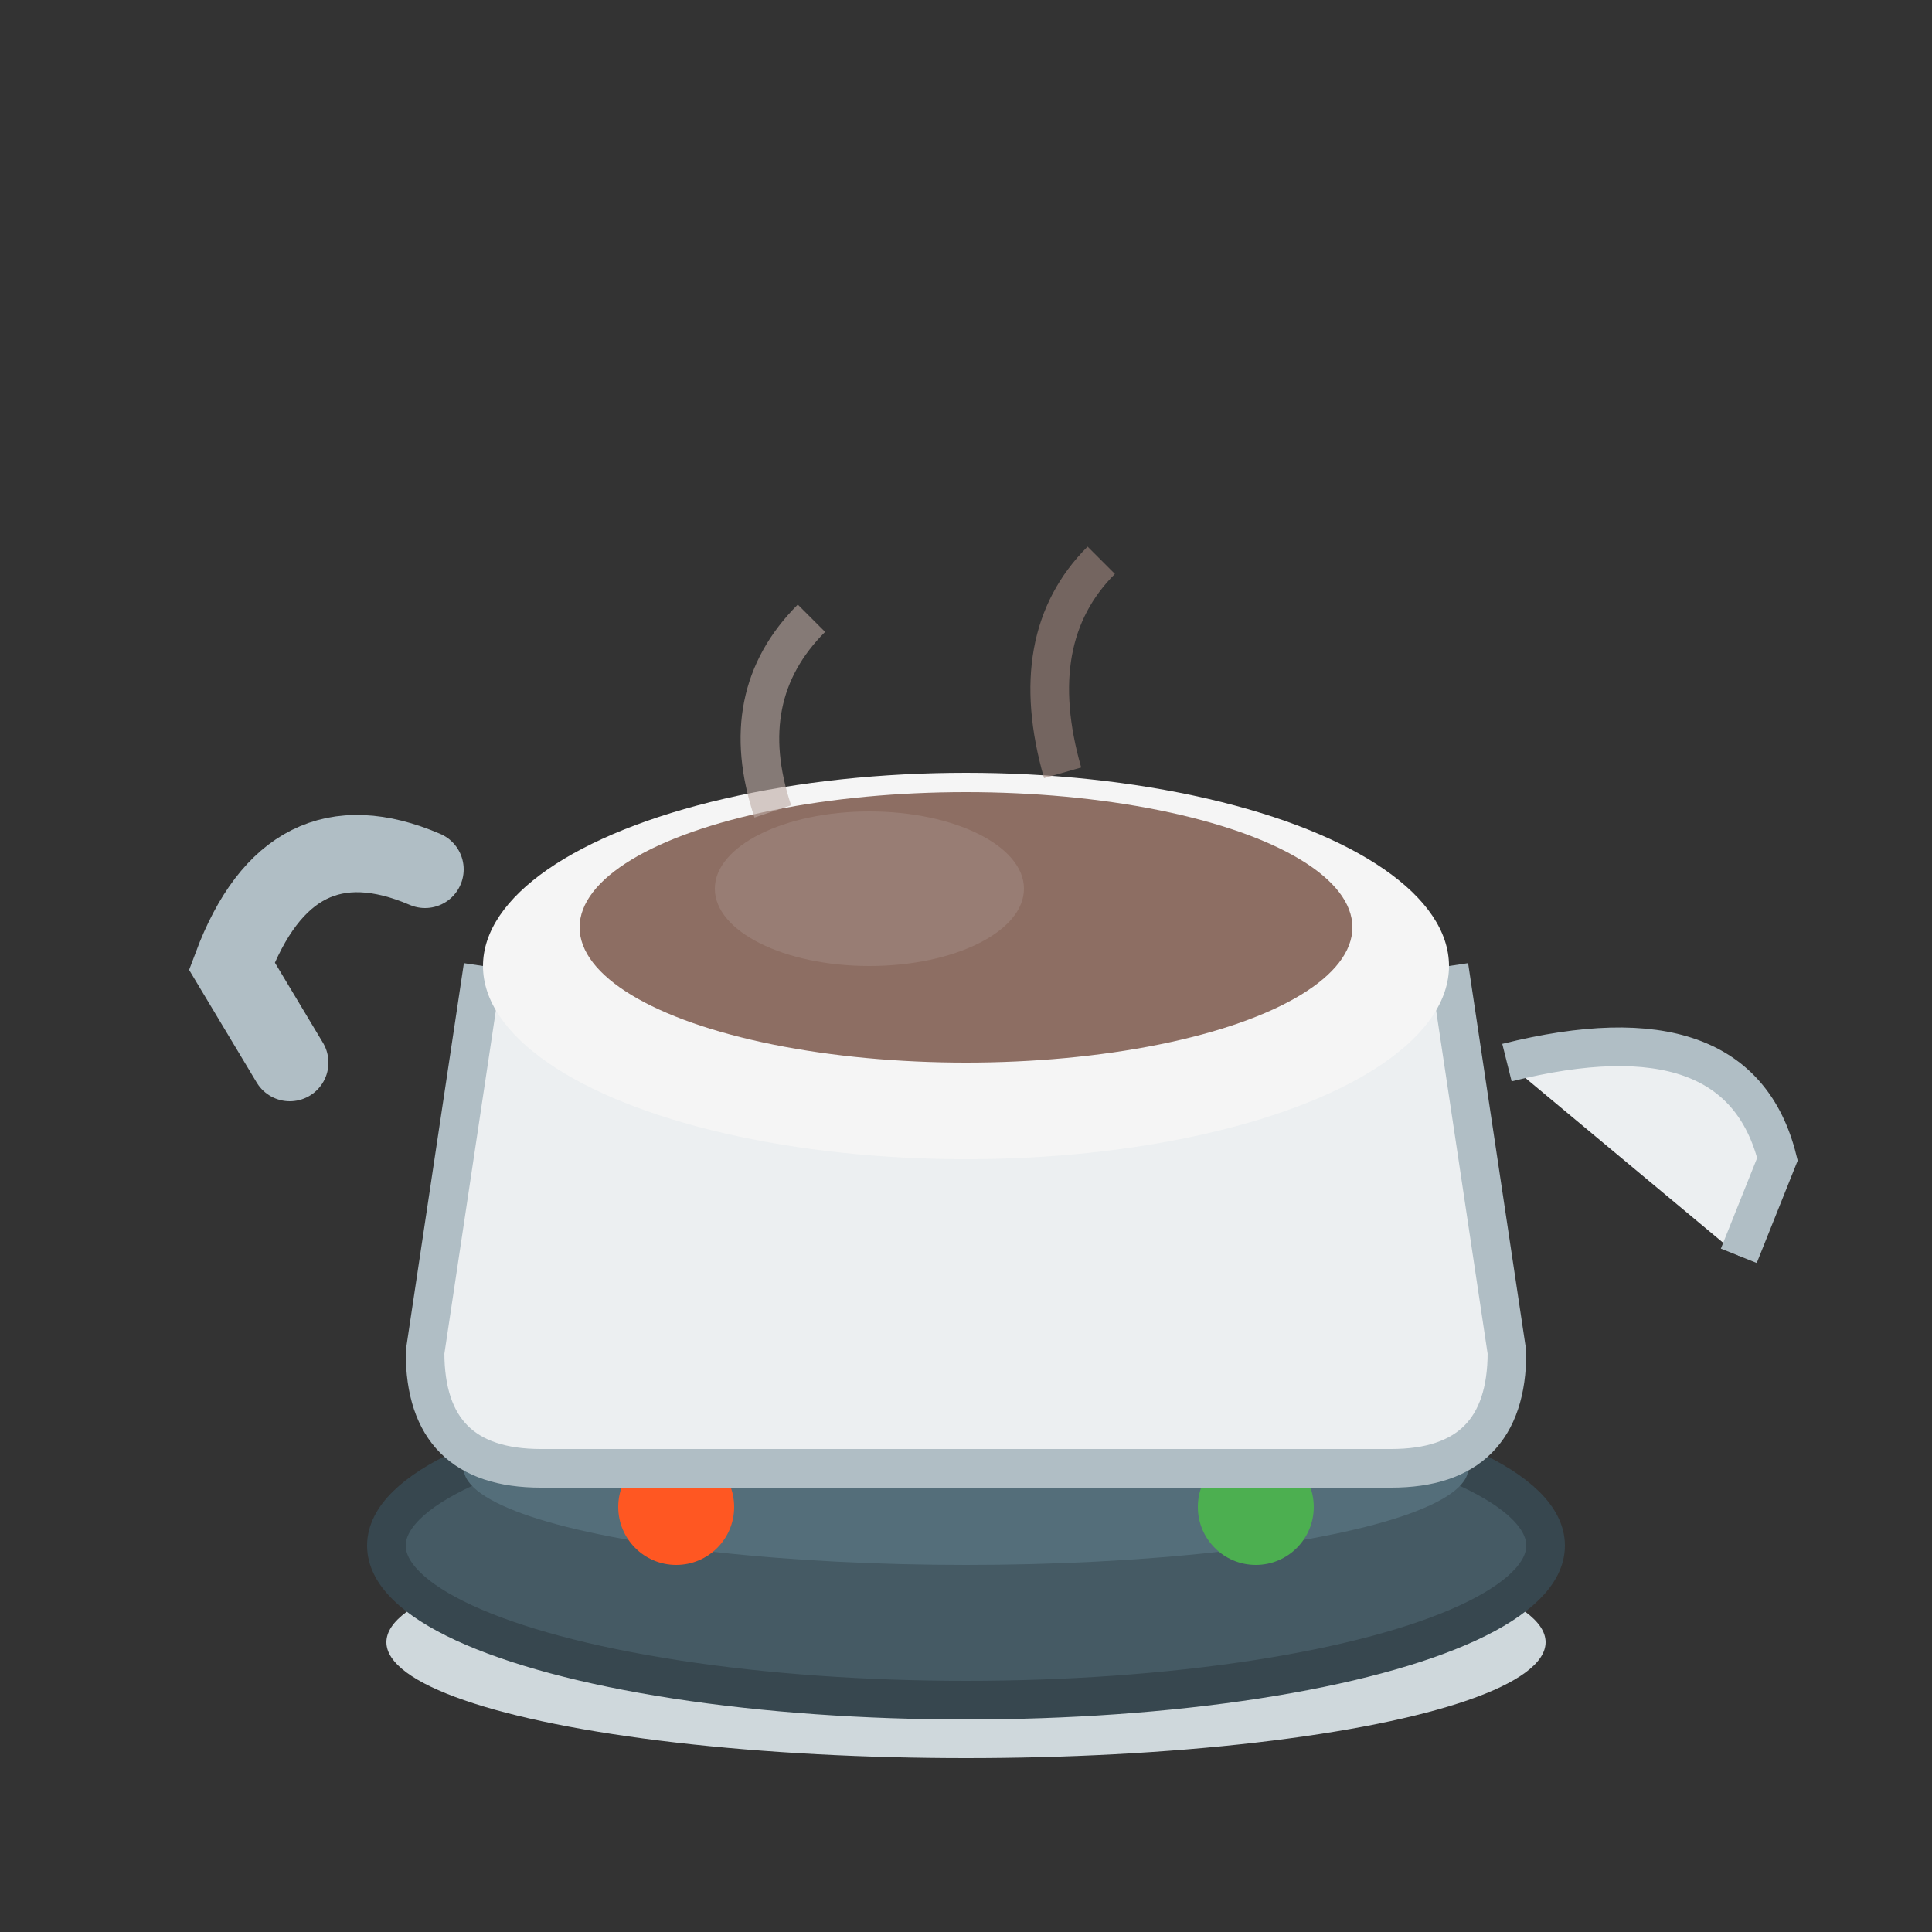
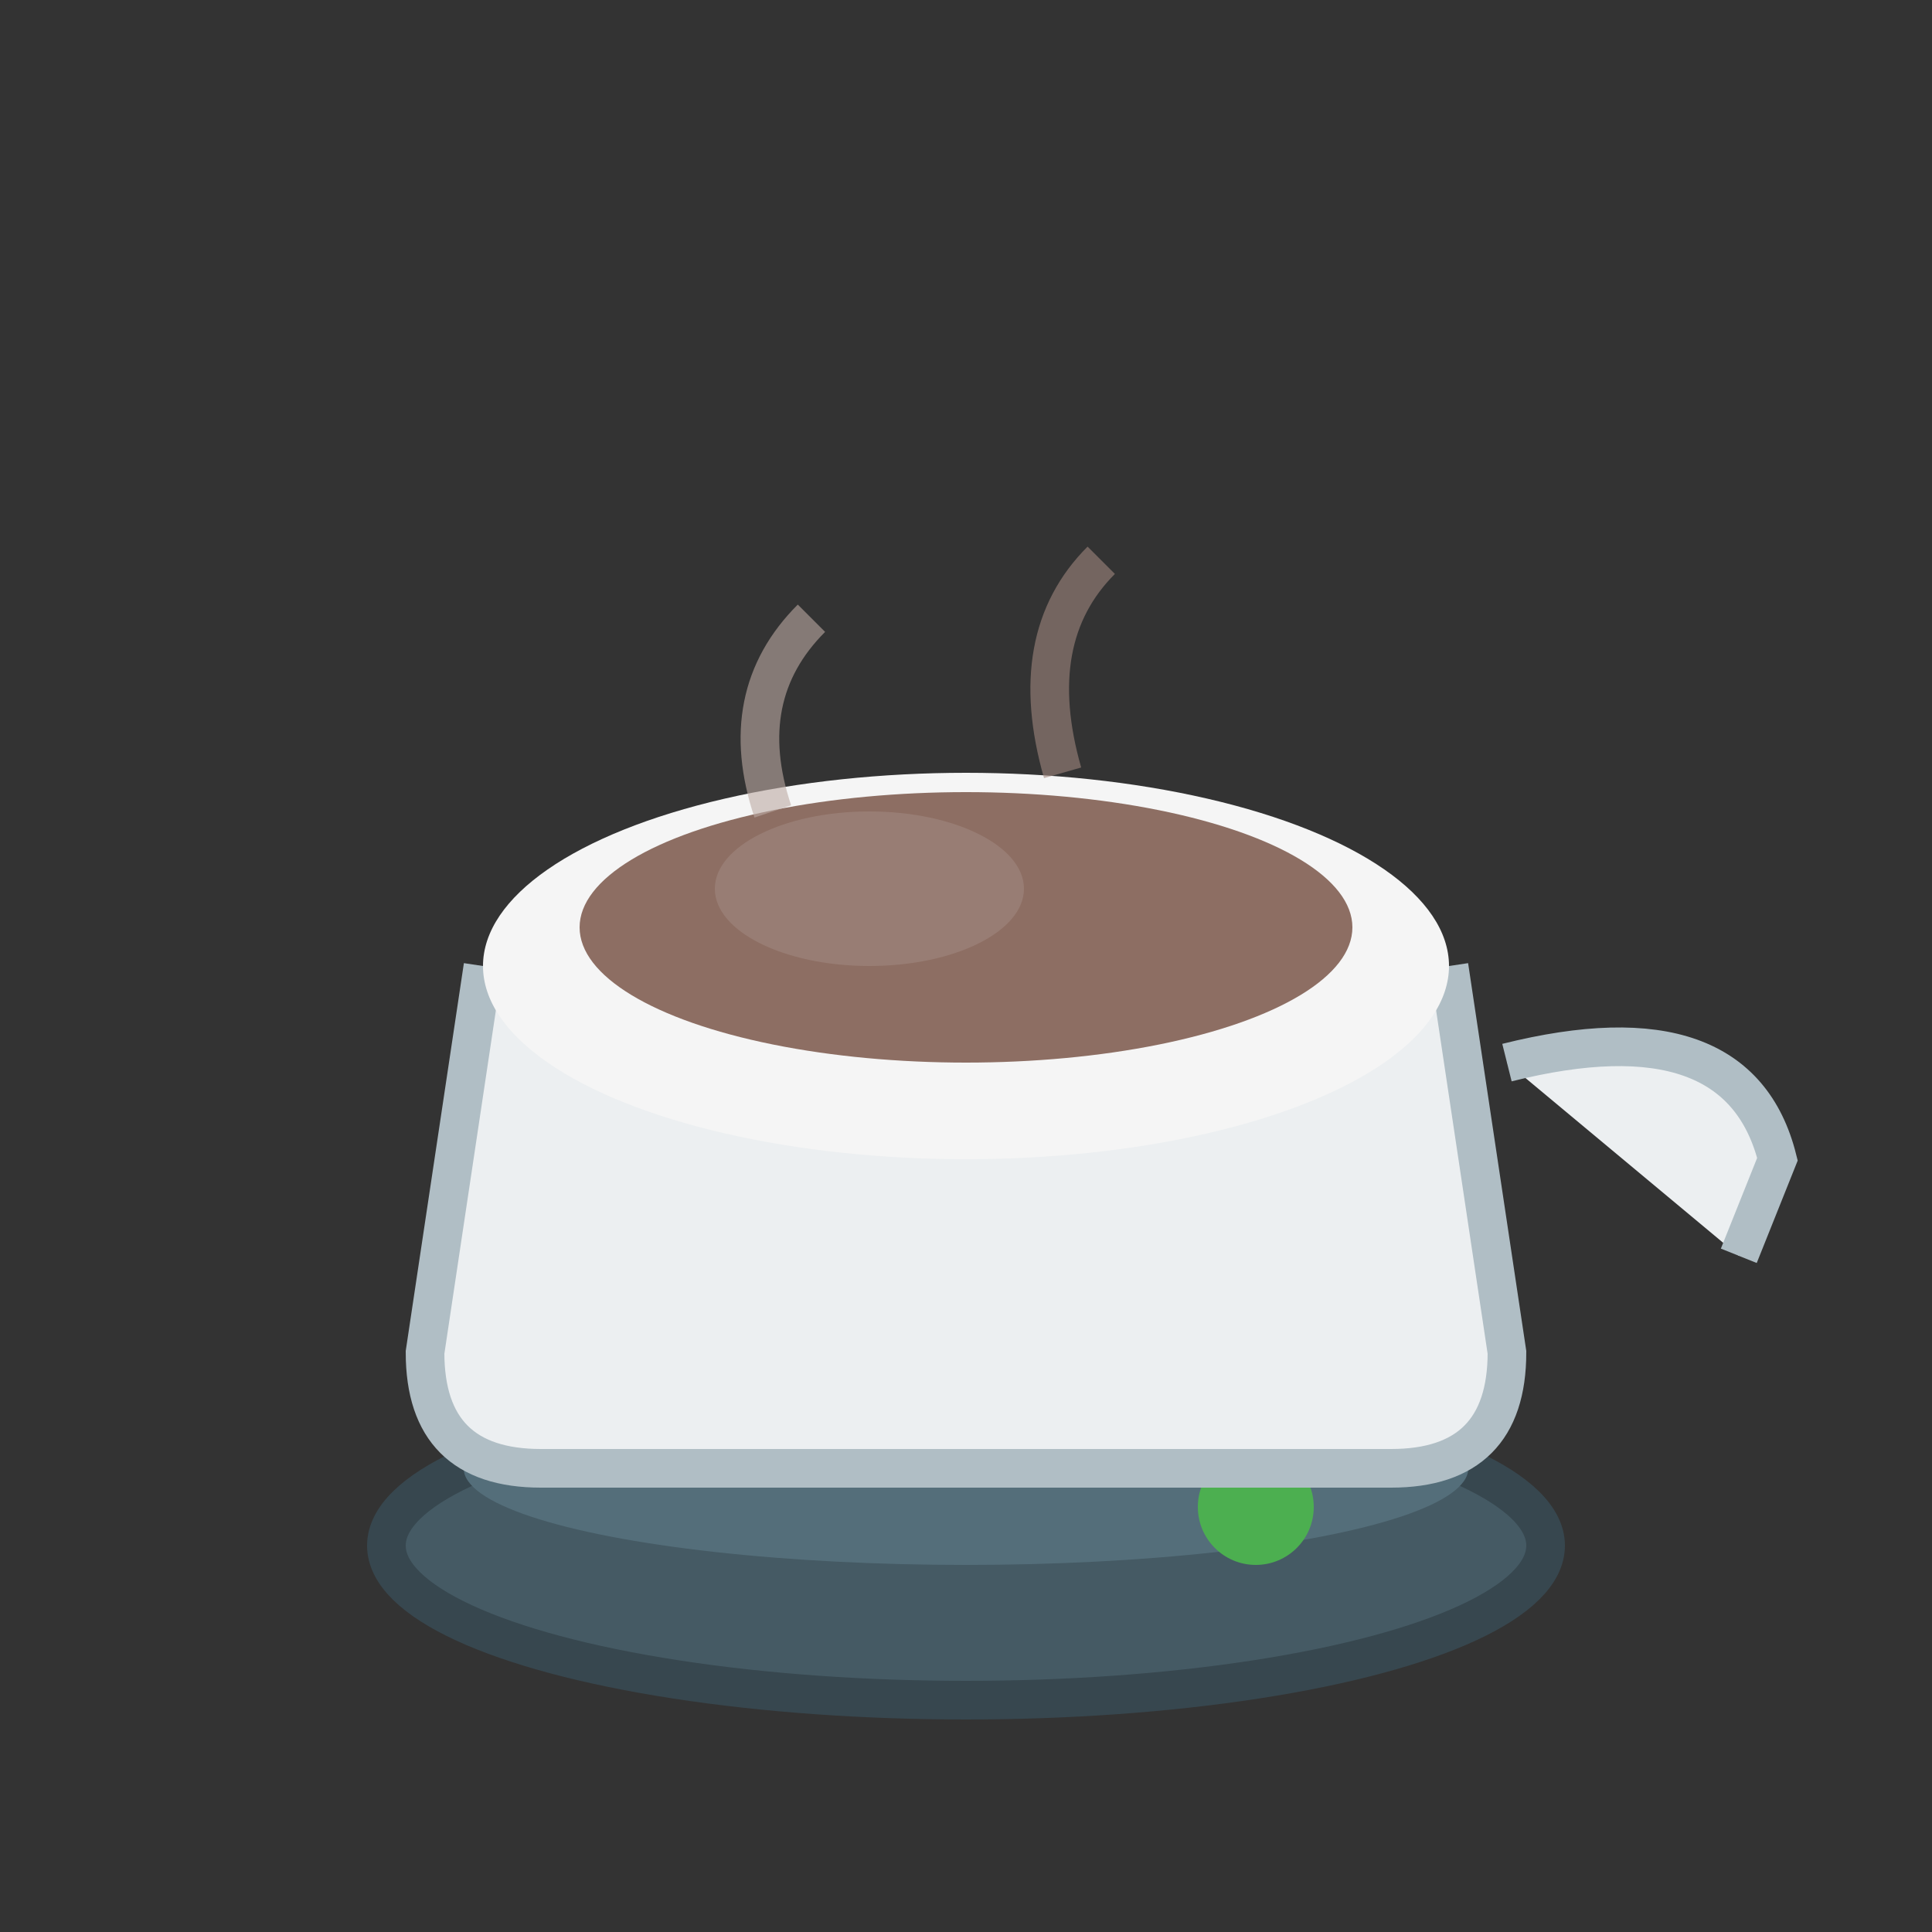
<svg xmlns="http://www.w3.org/2000/svg" viewBox="0 0 100 100" width="100" height="100">
  <rect x="0" y="0" width="100" height="100" fill="#333333" stroke="none" />
-   <ellipse cx="50" cy="85" rx="30" ry="6" fill="#CFD8DC" />
  <ellipse cx="50" cy="80" rx="30" ry="8" fill="#455A64" stroke="#37474F" stroke-width="2" />
  <ellipse cx="50" cy="76" rx="26" ry="5" fill="#546E7A" />
-   <circle cx="35" cy="78" r="3" fill="#FF5722" />
  <circle cx="65" cy="78" r="3" fill="#4CAF50" />
  <path d="M25 50 L22 70 Q22 76 28 76 L72 76 Q78 76 78 70 L75 50" fill="#ECEFF1" stroke="#B0BEC5" stroke-width="2" />
  <ellipse cx="50" cy="50" rx="25" ry="10" fill="#F5F5F5" />
  <ellipse cx="50" cy="48" rx="20" ry="7" fill="#8D6E63" />
  <ellipse cx="45" cy="46" rx="8" ry="4" fill="#A1887F" opacity="0.6" />
  <path d="M78 55 Q90 52 92 60 L90 65" fill="#ECEFF1" stroke="#B0BEC5" stroke-width="2" />
-   <path d="M22 45 Q15 42 12 50 L15 55" fill="none" stroke="#B0BEC5" stroke-width="4" stroke-linecap="round" />
  <path d="M40 42 Q38 36 42 32" fill="none" stroke="#BCAAA4" stroke-width="2" opacity="0.6" />
  <path d="M55 40 Q53 33 57 29" fill="none" stroke="#A1887F" stroke-width="2" opacity="0.6" />
</svg>